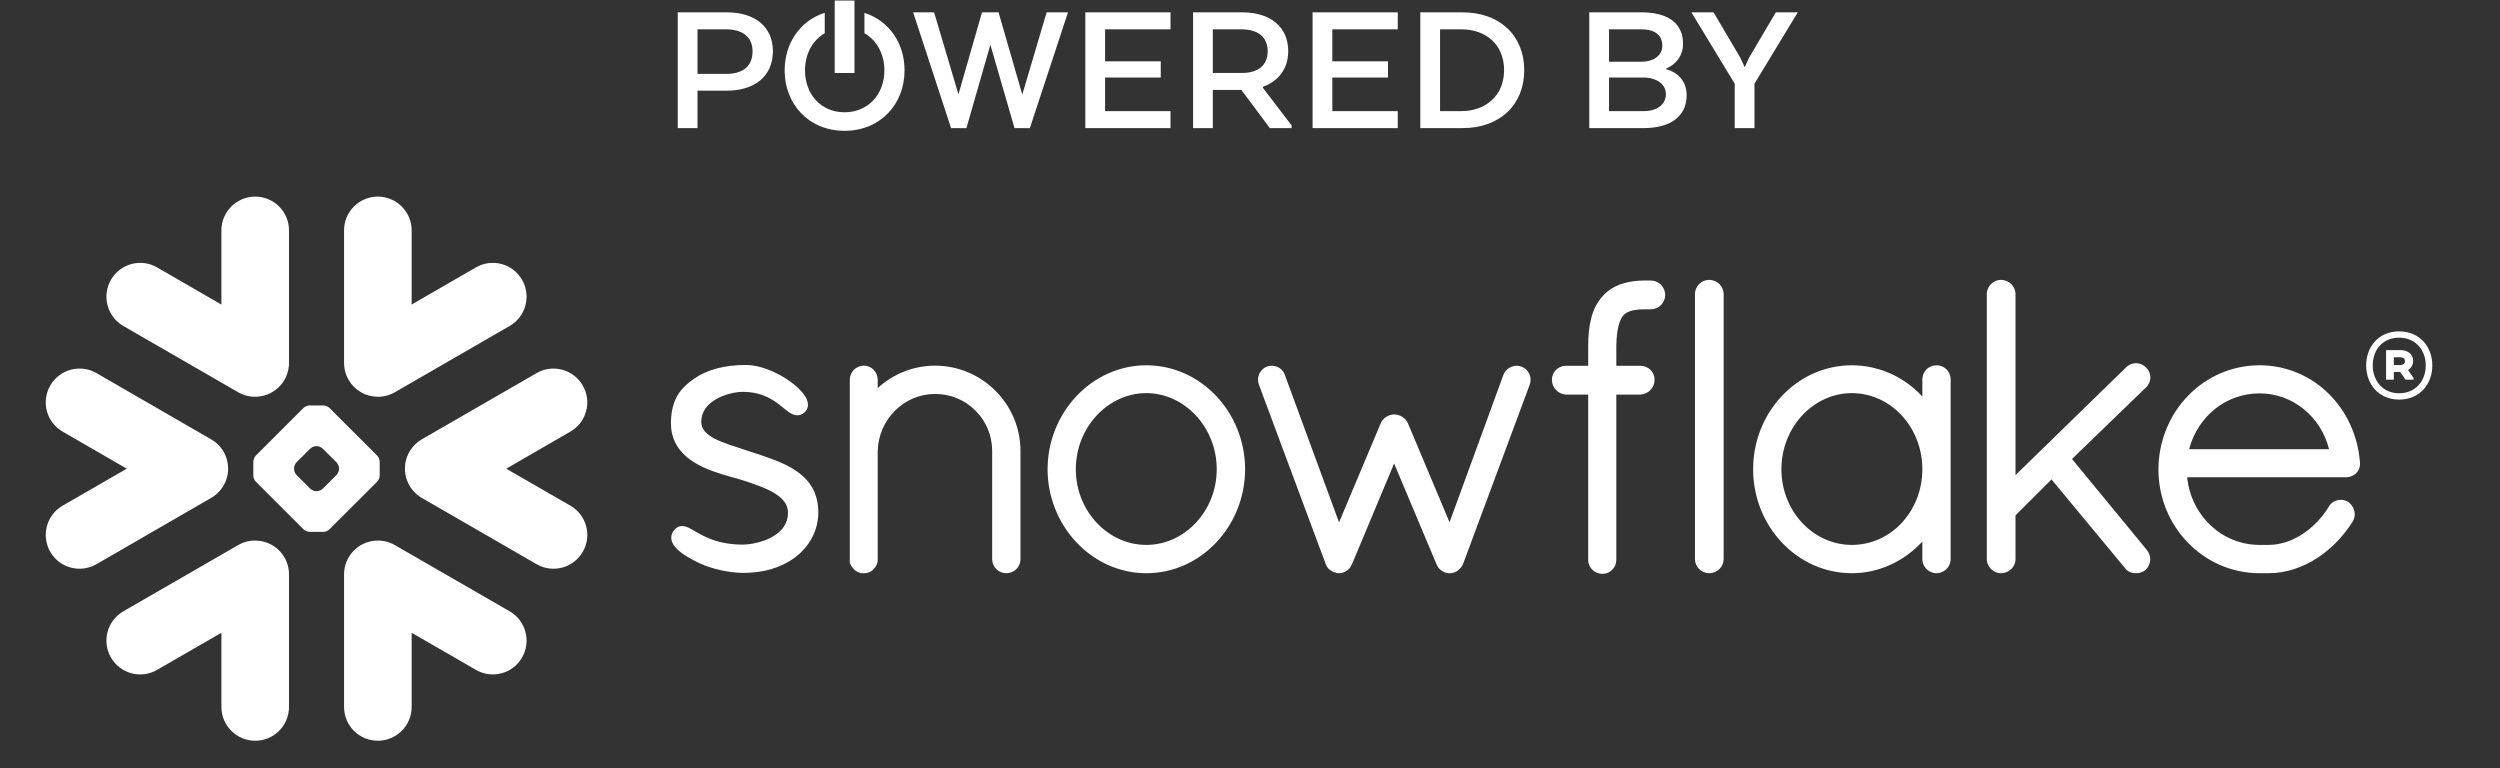
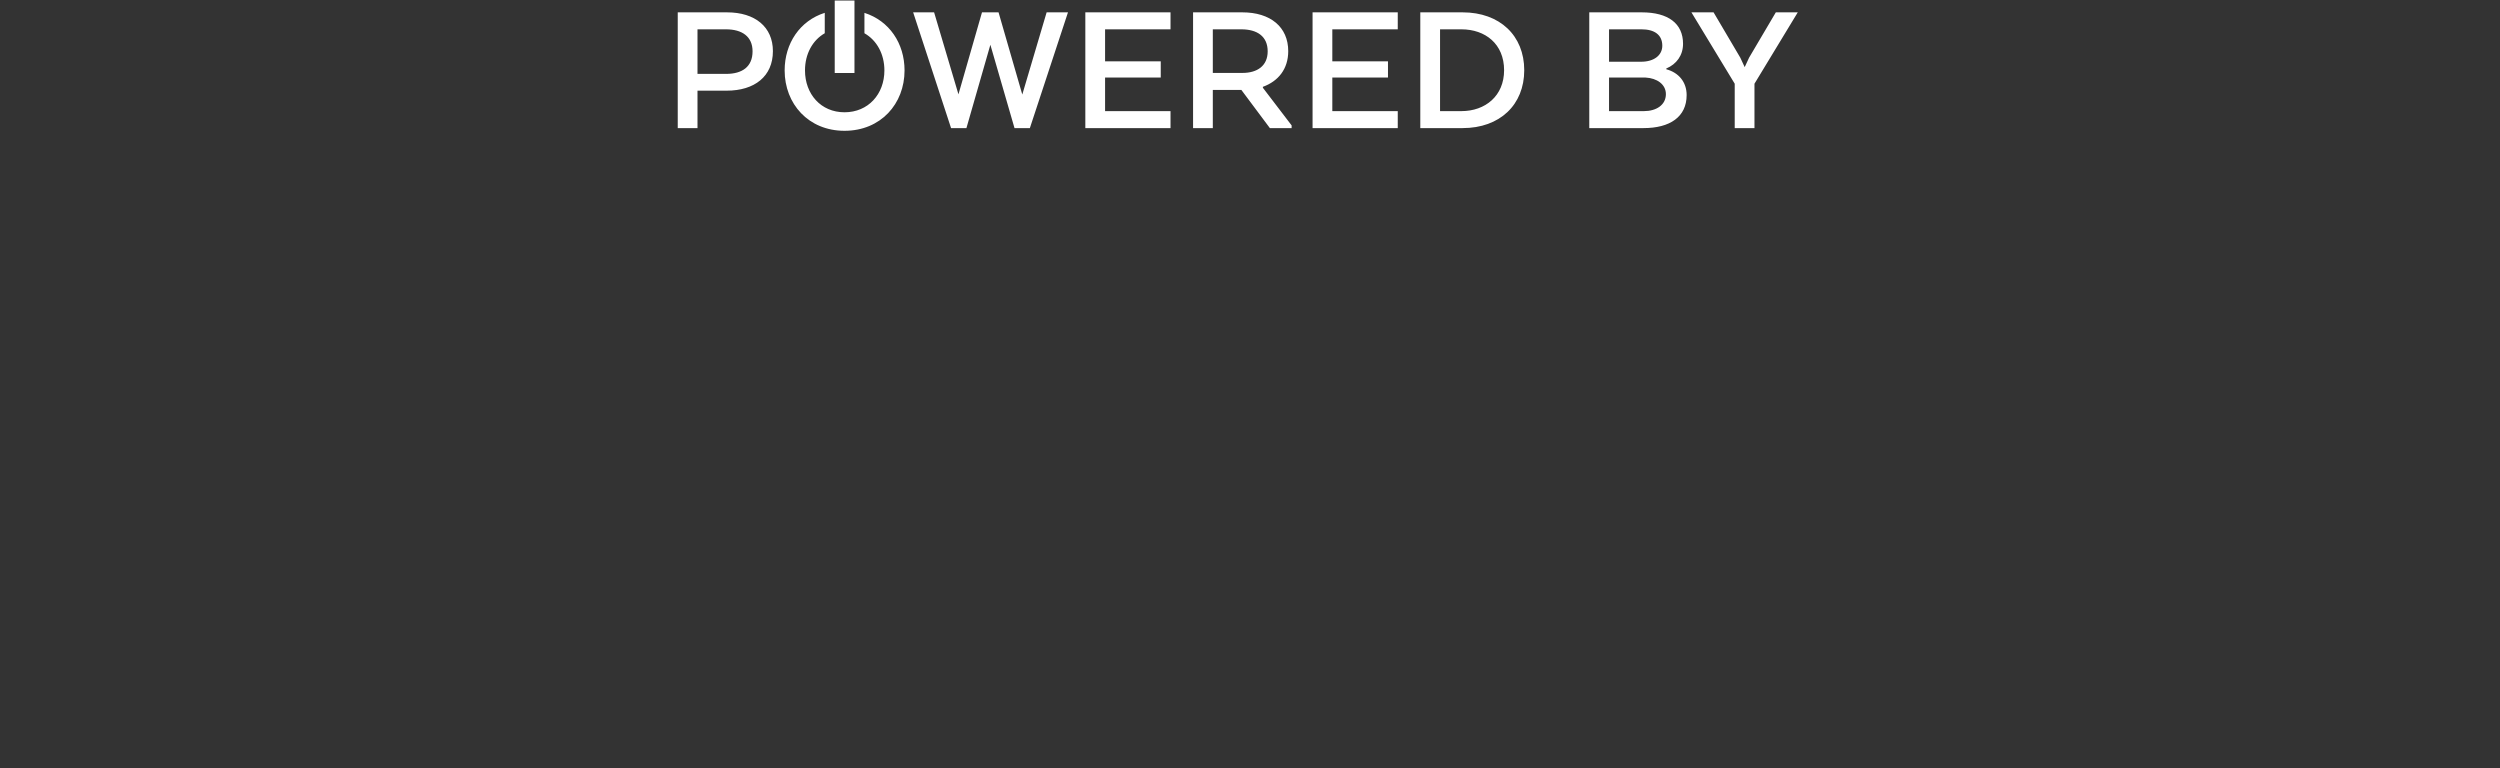
<svg xmlns="http://www.w3.org/2000/svg" width="703" height="216" viewBox="0 0 703 216" fill="none">
  <rect x="0" y="0" width="703" height="216" fill="#333333" stroke="none" />
  <g clip-path="url(#clip0_251_28173)">
    <path fill-rule="evenodd" clip-rule="evenodd" d="M234.724 20.525H240.277V0.158H234.724V20.525ZM243.079 3.617V9.35C246.563 11.333 248.693 15.198 248.693 19.801C248.693 26.473 244.148 31.572 237.473 31.572C230.852 31.572 226.365 26.473 226.365 19.801C226.365 15.195 228.47 11.329 231.922 9.347V3.606C224.959 5.814 220.642 12.172 220.642 19.801C220.642 29.186 227.318 36.781 237.473 36.781C247.684 36.781 254.359 29.186 254.359 19.801C254.359 12.183 250.054 5.832 243.079 3.617ZM499.36 3.472H505.531L493.357 23.544V36.022H487.802V23.544L475.628 3.472H481.856L489.373 16.22L490.608 18.878L491.842 16.22L499.36 3.472ZM452.459 21.808V31.247H462.276C465.755 31.247 468.448 29.512 468.448 26.473C468.448 23.707 465.923 21.971 462.726 21.808H452.459ZM461.604 8.246H452.459V17.36H461.491C465.138 17.36 467.438 15.516 467.438 12.857C467.438 9.765 465.194 8.246 461.604 8.246ZM462.164 36.022H446.904V3.472H461.66C469.121 3.472 473.273 6.619 473.273 12.315C473.273 15.569 471.421 18.065 468.56 19.259V19.475C471.983 20.398 474.283 23.002 474.283 26.744C474.283 32.875 469.57 36.022 462.164 36.022ZM404.942 8.246V31.247H410.945C417.676 31.247 422.951 26.962 422.951 19.747C422.951 12.368 417.676 8.246 410.945 8.246H404.942ZM411.282 36.022H399.387V3.472H411.282C421.772 3.472 428.617 10.037 428.617 19.747C428.617 29.457 421.772 36.022 411.282 36.022ZM390.3 21.808H374.647V31.247H393.049V36.022H369.094V3.472H393.049V8.246H374.647V17.251H390.3V21.808ZM349.066 8.246H341.043V20.506H349.402C353.498 20.506 356.471 18.553 356.471 14.431C356.471 10.253 353.554 8.246 349.066 8.246ZM349.346 3.472C357.257 3.472 362.25 7.595 362.25 14.377C362.25 19.421 359.444 22.839 355.125 24.412V24.683L363.204 35.262V36.022H357.088L349.066 25.28H341.043V36.022H335.49V3.472H349.346ZM326.402 21.808H310.748V31.247H329.15V36.022H305.195V3.472H329.15V8.246H310.748V17.251H326.402V21.808ZM278.491 12.586L271.759 36.022H267.439L256.779 3.472H262.67L269.516 26.528L276.135 3.472H280.792L287.468 26.582L294.312 3.472H300.316L289.599 36.022H285.28L278.491 12.586ZM204.157 8.246H196.135V20.777H204.214C208.646 20.777 211.62 18.824 211.62 14.431C211.62 10.253 208.646 8.246 204.157 8.246ZM190.581 3.472H204.439C212.348 3.472 217.341 7.595 217.341 14.377C217.341 21.483 212.18 25.497 204.327 25.497H196.135V36.022H190.581V3.472Z" fill="white" />
  </g>
-   <path fill-rule="evenodd" clip-rule="evenodd" d="M427.997 103.164L427.979 103.151C427.979 103.151 427.968 103.145 427.955 103.145C427.499 102.945 427 102.841 426.52 102.841C425.741 102.847 424.995 103.079 424.344 103.486C423.681 103.906 423.12 104.519 422.798 105.286V105.304L407.61 146.869L395.906 119.01L395.887 118.997C395.558 118.218 394.969 117.617 394.301 117.198C393.624 116.778 392.846 116.547 392.026 116.547C391.23 116.547 390.487 116.795 389.831 117.203C389.186 117.622 388.603 118.218 388.274 118.997L388.268 119.01L376.539 146.888L361.27 105.341H361.259C360.992 104.538 360.45 103.911 359.806 103.498C359.149 103.079 358.383 102.847 357.592 102.841C357.088 102.841 356.577 102.945 356.096 103.145H356.073L356.054 103.164C354.631 103.827 353.762 105.249 353.756 106.8C353.756 107.287 353.853 107.773 354.041 108.253H354.035L372.817 158.684V158.702C372.963 159.078 373.17 159.45 373.475 159.815C373.692 160.077 374.016 160.295 374.35 160.478C374.411 160.538 374.508 160.623 374.653 160.714C374.812 160.812 375.013 160.879 375.22 160.916C375.554 161.025 375.998 161.188 376.594 161.188C377.353 161.188 378.059 160.916 378.691 160.508C379.281 160.113 379.81 159.522 380.101 158.757L380.15 158.72L392.026 130.33L403.919 158.604H403.931C404.205 159.359 404.686 159.949 405.245 160.368C405.835 160.812 406.496 161.086 407.197 161.188H407.695C408.17 161.188 408.632 161.098 409.02 160.946C409.428 160.788 409.756 160.581 410.029 160.375C410.668 159.887 411.161 159.219 411.465 158.477V158.459L430.126 108.253C430.309 107.773 430.405 107.292 430.405 106.806C430.4 105.268 429.493 103.802 427.997 103.164V103.164ZM342.142 131.954C342.142 126.032 339.868 120.669 336.251 116.795C332.615 112.916 327.689 110.545 322.338 110.545C316.987 110.545 312.05 112.916 308.42 116.795C304.796 120.669 302.522 126.032 302.522 131.954C302.522 137.871 304.796 143.185 308.42 147.033C312.05 150.895 316.987 153.23 322.338 153.23C327.689 153.23 332.632 150.895 336.251 147.033C339.868 143.185 342.142 137.871 342.142 131.954V131.954ZM342.039 111.397C347.061 116.723 350.113 124.031 350.125 131.954C350.113 139.877 347.061 147.179 342.039 152.506C337.053 157.827 330.091 161.189 322.351 161.189C314.671 161.189 307.696 157.827 302.692 152.506C297.682 147.179 294.581 139.877 294.581 131.954C294.581 124.031 297.682 116.723 302.692 111.397C307.696 106.082 314.671 102.719 322.351 102.719C330.091 102.719 337.053 106.082 342.039 111.397V111.397ZM262.963 102.823C256.736 102.823 251.052 105.249 246.808 109.122V106.806C246.801 105.742 246.406 104.75 245.712 104.021C245.038 103.303 244.04 102.823 242.946 102.823C241.815 102.823 240.793 103.279 240.083 104.015C239.384 104.738 238.964 105.742 238.964 106.806V158.411L239.127 158.575L239.134 158.599C239.177 158.769 239.286 158.957 239.401 159.14C239.942 160.094 240.829 160.819 241.93 161.14L242.088 161.189H242.946C243.518 161.189 244.095 161.067 244.643 160.812C245.099 160.593 245.524 160.24 245.865 159.791L245.877 159.796C245.919 159.754 245.932 159.699 245.981 159.657C245.998 159.651 246.017 159.632 246.029 159.614C246.241 159.341 246.418 159.061 246.528 158.8C246.644 158.489 246.716 158.198 246.771 157.972L246.808 157.827V126.841C246.923 122.408 248.747 118.401 251.672 115.488C254.578 112.577 258.56 110.777 262.963 110.777C267.439 110.777 271.432 112.577 274.327 115.488C277.233 118.39 278.997 122.39 278.997 126.799V157.224C278.997 158.337 279.471 159.365 280.189 160.07C280.924 160.775 281.927 161.189 282.974 161.189C284.037 161.189 285.035 160.775 285.764 160.07C286.507 159.365 286.956 158.337 286.956 157.224V126.799C286.956 113.665 276.231 102.841 262.963 102.823V102.823ZM654.925 126.312C652.663 117.136 644.606 110.6 635.413 110.618C625.988 110.618 618.042 117.015 615.579 126.312H654.925ZM663.638 130.07V130.464C663.638 131.565 663.145 132.556 662.399 133.207C661.656 133.863 660.689 134.204 659.65 134.216H615.026C616.163 145.106 624.857 153.145 635.236 153.23H637.87C641.304 153.242 644.649 152.057 647.593 150.092C650.54 148.147 653.089 145.429 654.882 142.437C655.253 141.798 655.783 141.312 656.359 141.014C656.949 140.692 657.583 140.546 658.22 140.546C658.925 140.546 659.625 140.728 660.239 141.099L660.282 141.118L660.33 141.154C661.449 141.975 662.149 143.228 662.149 144.602C662.149 145.301 661.967 146.013 661.583 146.657L661.572 146.681L661.559 146.693C659.065 150.658 655.666 154.276 651.63 156.897C647.586 159.524 642.898 161.189 637.87 161.189H635.193C627.363 161.134 620.285 157.827 615.183 152.536C610.094 147.265 606.957 140.023 606.957 132.064C606.957 123.971 610.119 116.626 615.25 111.311C620.383 106.004 627.514 102.719 635.413 102.719C642.953 102.719 649.726 105.718 654.743 110.625C659.759 115.531 663.036 122.347 663.62 130.015L663.638 130.07ZM480.599 78.702C479.512 78.702 478.514 79.158 477.797 79.876C477.079 80.587 476.623 81.59 476.623 82.678V157.224C476.623 158.313 477.079 159.31 477.797 160.016C478.514 160.721 479.512 161.189 480.599 161.189C482.856 161.189 484.68 159.414 484.692 157.224V82.678C484.68 80.484 482.856 78.702 480.599 78.702V78.702ZM220.564 130.532C217.354 129.017 213.711 127.899 210.076 126.694C206.731 125.564 203.338 124.603 200.918 123.338C199.702 122.688 198.753 122 198.14 121.229C197.513 120.457 197.209 119.672 197.191 118.602C197.197 117.136 197.623 115.956 198.34 114.911C199.428 113.348 201.252 112.132 203.247 111.347C205.217 110.558 207.351 110.186 208.878 110.186C213.389 110.193 216.241 111.695 218.43 113.25C219.512 114.036 220.425 114.832 221.288 115.488C221.732 115.829 222.145 116.139 222.626 116.37C223.081 116.595 223.616 116.778 224.2 116.778C224.571 116.778 224.943 116.711 225.282 116.564C225.641 116.419 225.952 116.213 226.25 115.956C226.541 115.684 226.791 115.355 226.967 114.99C227.125 114.613 227.198 114.224 227.198 113.841C227.198 113.135 226.972 112.473 226.65 111.852C226.049 110.758 225.124 109.712 223.945 108.667C222.194 107.11 219.884 105.626 217.397 104.507C214.903 103.389 212.228 102.628 209.68 102.628C203.776 102.628 198.844 103.966 195.263 106.429C193.396 107.718 191.755 109.128 190.594 111.075C189.414 113.026 188.758 115.434 188.672 118.566C188.666 118.705 188.666 118.845 188.666 118.984C188.654 122.025 189.633 124.53 191.171 126.494C193.506 129.45 196.972 131.219 200.372 132.471C203.765 133.723 207.157 134.472 209.298 135.189C212.312 136.193 215.517 137.28 217.852 138.722C219.014 139.457 219.956 140.248 220.595 141.118C221.215 142.012 221.567 142.935 221.58 144.103V144.189C221.574 145.879 221.076 147.205 220.254 148.341C219.014 150.031 216.952 151.272 214.763 152.057C212.581 152.822 210.312 153.145 208.853 153.145C203.703 153.145 200.256 151.904 197.757 150.658C196.504 150.031 195.489 149.411 194.571 148.888C194.114 148.638 193.689 148.407 193.239 148.225C192.8 148.043 192.333 147.927 191.804 147.927C191.482 147.927 191.129 147.982 190.806 148.109C190.478 148.25 190.18 148.445 189.931 148.681C189.584 149.017 189.281 149.393 189.068 149.825C188.861 150.257 188.758 150.712 188.758 151.187C188.758 151.965 189.049 152.677 189.463 153.321C190.113 154.251 191.069 155.085 192.259 155.917C193.488 156.738 194.953 157.547 196.643 158.344C200.389 160.113 205.193 161.038 208.841 161.098H208.853C214.527 161.098 219.427 159.791 223.556 156.751V156.744H223.562C227.599 153.704 230.11 149.186 230.11 144.085C230.11 141.281 229.454 138.904 228.305 136.958C226.572 134.009 223.756 132.064 220.564 130.532V130.532ZM540.565 131.954C540.565 125.977 538.308 120.62 534.703 116.754C531.102 112.899 526.16 110.558 520.753 110.546C515.391 110.546 510.466 112.899 506.829 116.754C503.218 120.62 500.933 125.977 500.933 131.954C500.933 137.926 503.218 143.246 506.829 147.082C510.448 150.92 515.391 153.23 520.753 153.23C526.172 153.23 531.115 150.92 534.715 147.095C538.308 143.246 540.565 137.931 540.565 131.954V131.954ZM547.326 103.827C548.061 104.538 548.518 105.566 548.518 106.678V157.224C548.518 158.313 548.05 159.31 547.351 160.016C546.632 160.721 545.641 161.189 544.547 161.189C543.453 161.189 542.449 160.721 541.743 160.016C541.027 159.31 540.565 158.313 540.565 157.224V152.293C535.56 157.699 528.532 161.189 520.754 161.189C513.014 161.189 506.046 157.863 501.054 152.536C496.044 147.234 492.98 139.931 492.98 131.954C492.98 123.977 496.044 116.668 501.054 111.36C506.046 106.04 513.014 102.719 520.754 102.719C528.526 102.719 535.56 106.107 540.565 111.488V106.678C540.565 105.566 541.021 104.538 541.757 103.827C542.492 103.127 543.483 102.719 544.547 102.719C545.599 102.719 546.602 103.127 547.326 103.827V103.827ZM603.467 108.952C604.257 108.167 604.688 107.127 604.688 106.095C604.688 105.079 604.257 104.063 603.46 103.327H603.467C603.46 103.303 603.442 103.303 603.442 103.303C603.436 103.286 603.424 103.279 603.424 103.279H603.412C602.645 102.525 601.66 102.111 600.644 102.111C599.617 102.111 598.615 102.538 597.848 103.303L566.758 133.602V82.678C566.758 80.484 564.922 78.702 562.666 78.702C561.579 78.702 560.581 79.158 559.87 79.876C559.164 80.587 558.69 81.59 558.69 82.678V157.224C558.69 158.313 559.164 159.31 559.87 160.016C560.581 160.721 561.579 161.189 562.666 161.189C564.922 161.189 566.758 159.414 566.758 157.224V144.924L576.883 134.812L597.521 159.712C597.909 160.283 598.439 160.678 598.961 160.885C599.557 161.11 600.135 161.189 600.651 161.189C601.362 161.189 602.366 161.038 603.248 160.344L603.296 160.314L603.35 160.259C604.177 159.444 604.645 158.361 604.645 157.255C604.645 156.325 604.3 155.376 603.661 154.616V154.604L582.653 129.066L603.448 108.952H603.467ZM464.195 78.879H463.306C463.191 78.879 463.075 78.891 462.954 78.896C462.844 78.891 462.729 78.879 462.613 78.879C460.321 78.879 458.096 79.139 456.015 79.833C453.967 80.513 452.076 81.638 450.61 83.348L450.605 83.341L450.599 83.348V83.354C449.085 85.038 448.087 87.05 447.48 89.337C446.872 91.635 446.621 94.226 446.598 97.168V102.867H440.316C438.134 102.879 436.401 104.624 436.401 106.734C436.389 107.871 436.832 108.916 437.55 109.67C438.274 110.413 439.264 110.899 440.365 110.959H446.598V157.322L446.591 157.431C446.591 158.52 447.048 159.522 447.783 160.24C448.512 160.946 449.535 161.365 450.647 161.365C452.763 161.353 454.501 159.627 454.508 157.431V110.959H461.263C462.352 110.899 463.355 110.442 464.074 109.707C464.808 108.971 465.259 107.938 465.259 106.818V106.667C465.234 104.581 463.489 102.867 461.306 102.867H454.508V97.192C454.551 94.682 454.812 92.803 455.188 91.435C455.554 90.061 456.053 89.196 456.502 88.662C456.94 88.187 457.512 87.792 458.442 87.476C459.379 87.172 460.674 86.978 462.425 86.978H462.632C462.736 86.978 462.844 86.959 462.941 86.959C463.064 86.959 463.179 86.978 463.306 86.978H463.817H464.195C466.438 86.978 468.244 85.166 468.244 82.928C468.244 80.691 466.438 78.879 464.195 78.879V78.879ZM63.72 134.587C64.042 133.571 64.176 132.525 64.152 131.491C64.115 130.744 64.018 129.996 63.806 129.248C63.167 126.925 61.653 124.851 59.384 123.544L27.121 104.914C22.567 102.293 16.761 103.851 14.146 108.398C11.507 112.94 13.064 118.74 17.618 121.368L35.647 131.796L17.618 142.193C13.064 144.826 11.513 150.626 14.146 155.187C16.761 159.723 22.567 161.274 27.121 158.653L59.384 140.01C61.561 138.758 63.039 136.793 63.72 134.587V134.587ZM72.475 152.044C70.621 151.885 68.694 152.274 66.961 153.284L34.674 171.902C30.132 174.529 28.581 180.359 31.202 184.908C33.835 189.445 39.636 191.007 44.172 188.368L62.261 177.934V198.784C62.261 204.037 66.51 208.294 71.77 208.294C77.005 208.294 81.268 204.037 81.268 198.784V161.51C81.268 156.506 77.389 152.395 72.475 152.044V152.044ZM105.541 111.535C107.389 111.687 109.311 111.292 111.044 110.295L143.325 91.659C147.873 89.031 149.417 83.225 146.802 78.665C144.182 74.123 138.376 72.566 133.833 75.193L115.757 85.639V64.783C115.757 59.542 111.506 55.286 106.247 55.286C100.987 55.286 96.748 59.542 96.748 64.783V102.056C96.748 107.055 100.616 111.171 105.541 111.535V111.535ZM34.674 91.659L66.961 110.295C68.694 111.292 70.621 111.687 72.475 111.535C77.389 111.171 81.268 107.055 81.268 102.056V64.783C81.268 59.542 77.005 55.286 71.77 55.286C66.51 55.286 62.261 59.542 62.261 64.783V85.639L44.172 75.193C39.636 72.566 33.835 74.123 31.202 78.665C28.581 83.225 30.132 89.031 34.674 91.659V91.659ZM95.35 131.717C95.35 131.176 95.022 130.422 94.639 130.02L90.754 126.153C90.371 125.771 89.617 125.454 89.075 125.454H88.923C88.382 125.454 87.629 125.771 87.252 126.153L83.366 130.02C82.977 130.422 82.679 131.176 82.679 131.717V131.869C82.679 132.404 82.977 133.152 83.366 133.541L87.252 137.42C87.634 137.803 88.382 138.119 88.923 138.119H89.075C89.617 138.119 90.371 137.803 90.754 137.42L94.639 133.541C95.022 133.152 95.35 132.404 95.35 131.869V131.717ZM106.076 135.438L92.657 148.84C92.273 149.234 91.532 149.556 90.972 149.556H89.999H88.017H87.026C86.484 149.556 85.731 149.234 85.342 148.84L71.929 135.438C71.545 135.06 71.235 134.301 71.235 133.766V132.775V130.792V129.814C71.235 129.266 71.545 128.506 71.929 128.124L85.342 114.722C85.731 114.327 86.484 114.017 87.026 114.017H88.017H89.999H90.972C91.52 114.017 92.273 114.327 92.657 114.722L106.076 128.124C106.459 128.506 106.769 129.266 106.769 129.814V130.792V132.775V133.766C106.769 134.301 106.459 135.06 106.076 135.438V135.438ZM143.325 171.902L111.044 153.284C109.311 152.274 107.389 151.885 105.541 152.044C100.616 152.395 96.748 156.506 96.748 161.51V198.784C96.748 204.037 100.987 208.294 106.247 208.294C111.506 208.294 115.757 204.037 115.757 198.784V177.934L133.833 188.368C138.375 191.007 144.182 189.445 146.802 184.908C149.417 180.359 147.873 174.529 143.325 171.902V171.902ZM160.392 121.368L142.363 131.796L160.392 142.193C164.946 144.826 166.503 150.626 163.87 155.187C161.243 159.723 155.431 161.274 150.895 158.653L118.607 140.01C116.455 138.758 114.959 136.793 114.296 134.587C113.981 133.571 113.834 132.525 113.871 131.491C113.889 130.744 113.998 129.996 114.205 129.248C114.85 126.925 116.364 124.853 118.607 123.544L150.895 104.914C155.431 102.293 161.243 103.851 163.87 108.398C166.503 112.94 164.946 118.74 160.392 121.368V121.368ZM683.969 102.771C683.969 107.998 680.47 112.361 674.626 112.361C668.823 112.361 665.366 107.957 665.366 102.771C665.366 97.545 668.823 93.182 674.626 93.182C680.47 93.182 683.969 97.545 683.969 102.771ZM682.117 102.771C682.117 98.327 679.153 94.952 674.626 94.952C670.181 94.952 667.218 98.162 667.218 102.771C667.218 107.175 670.181 110.591 674.626 110.591C679.153 110.591 682.117 107.216 682.117 102.771ZM670.963 98.45H674.956C677.137 98.45 678.577 99.644 678.577 101.496C678.577 102.648 678.001 103.512 677.137 104.047L678.701 106.311V106.764H676.437L674.914 104.582H673.145V106.764H670.963V98.45ZM674.914 100.467H673.145V102.648H674.914C675.738 102.648 676.273 102.278 676.273 101.578C676.273 100.837 675.779 100.467 674.914 100.467Z" fill="white" />
  <defs>
    <clipPath id="clip0_251_28173">
      <rect width="314.95" height="36.622" fill="white" transform="translate(190.581 0.158)" />
    </clipPath>
  </defs>
</svg>